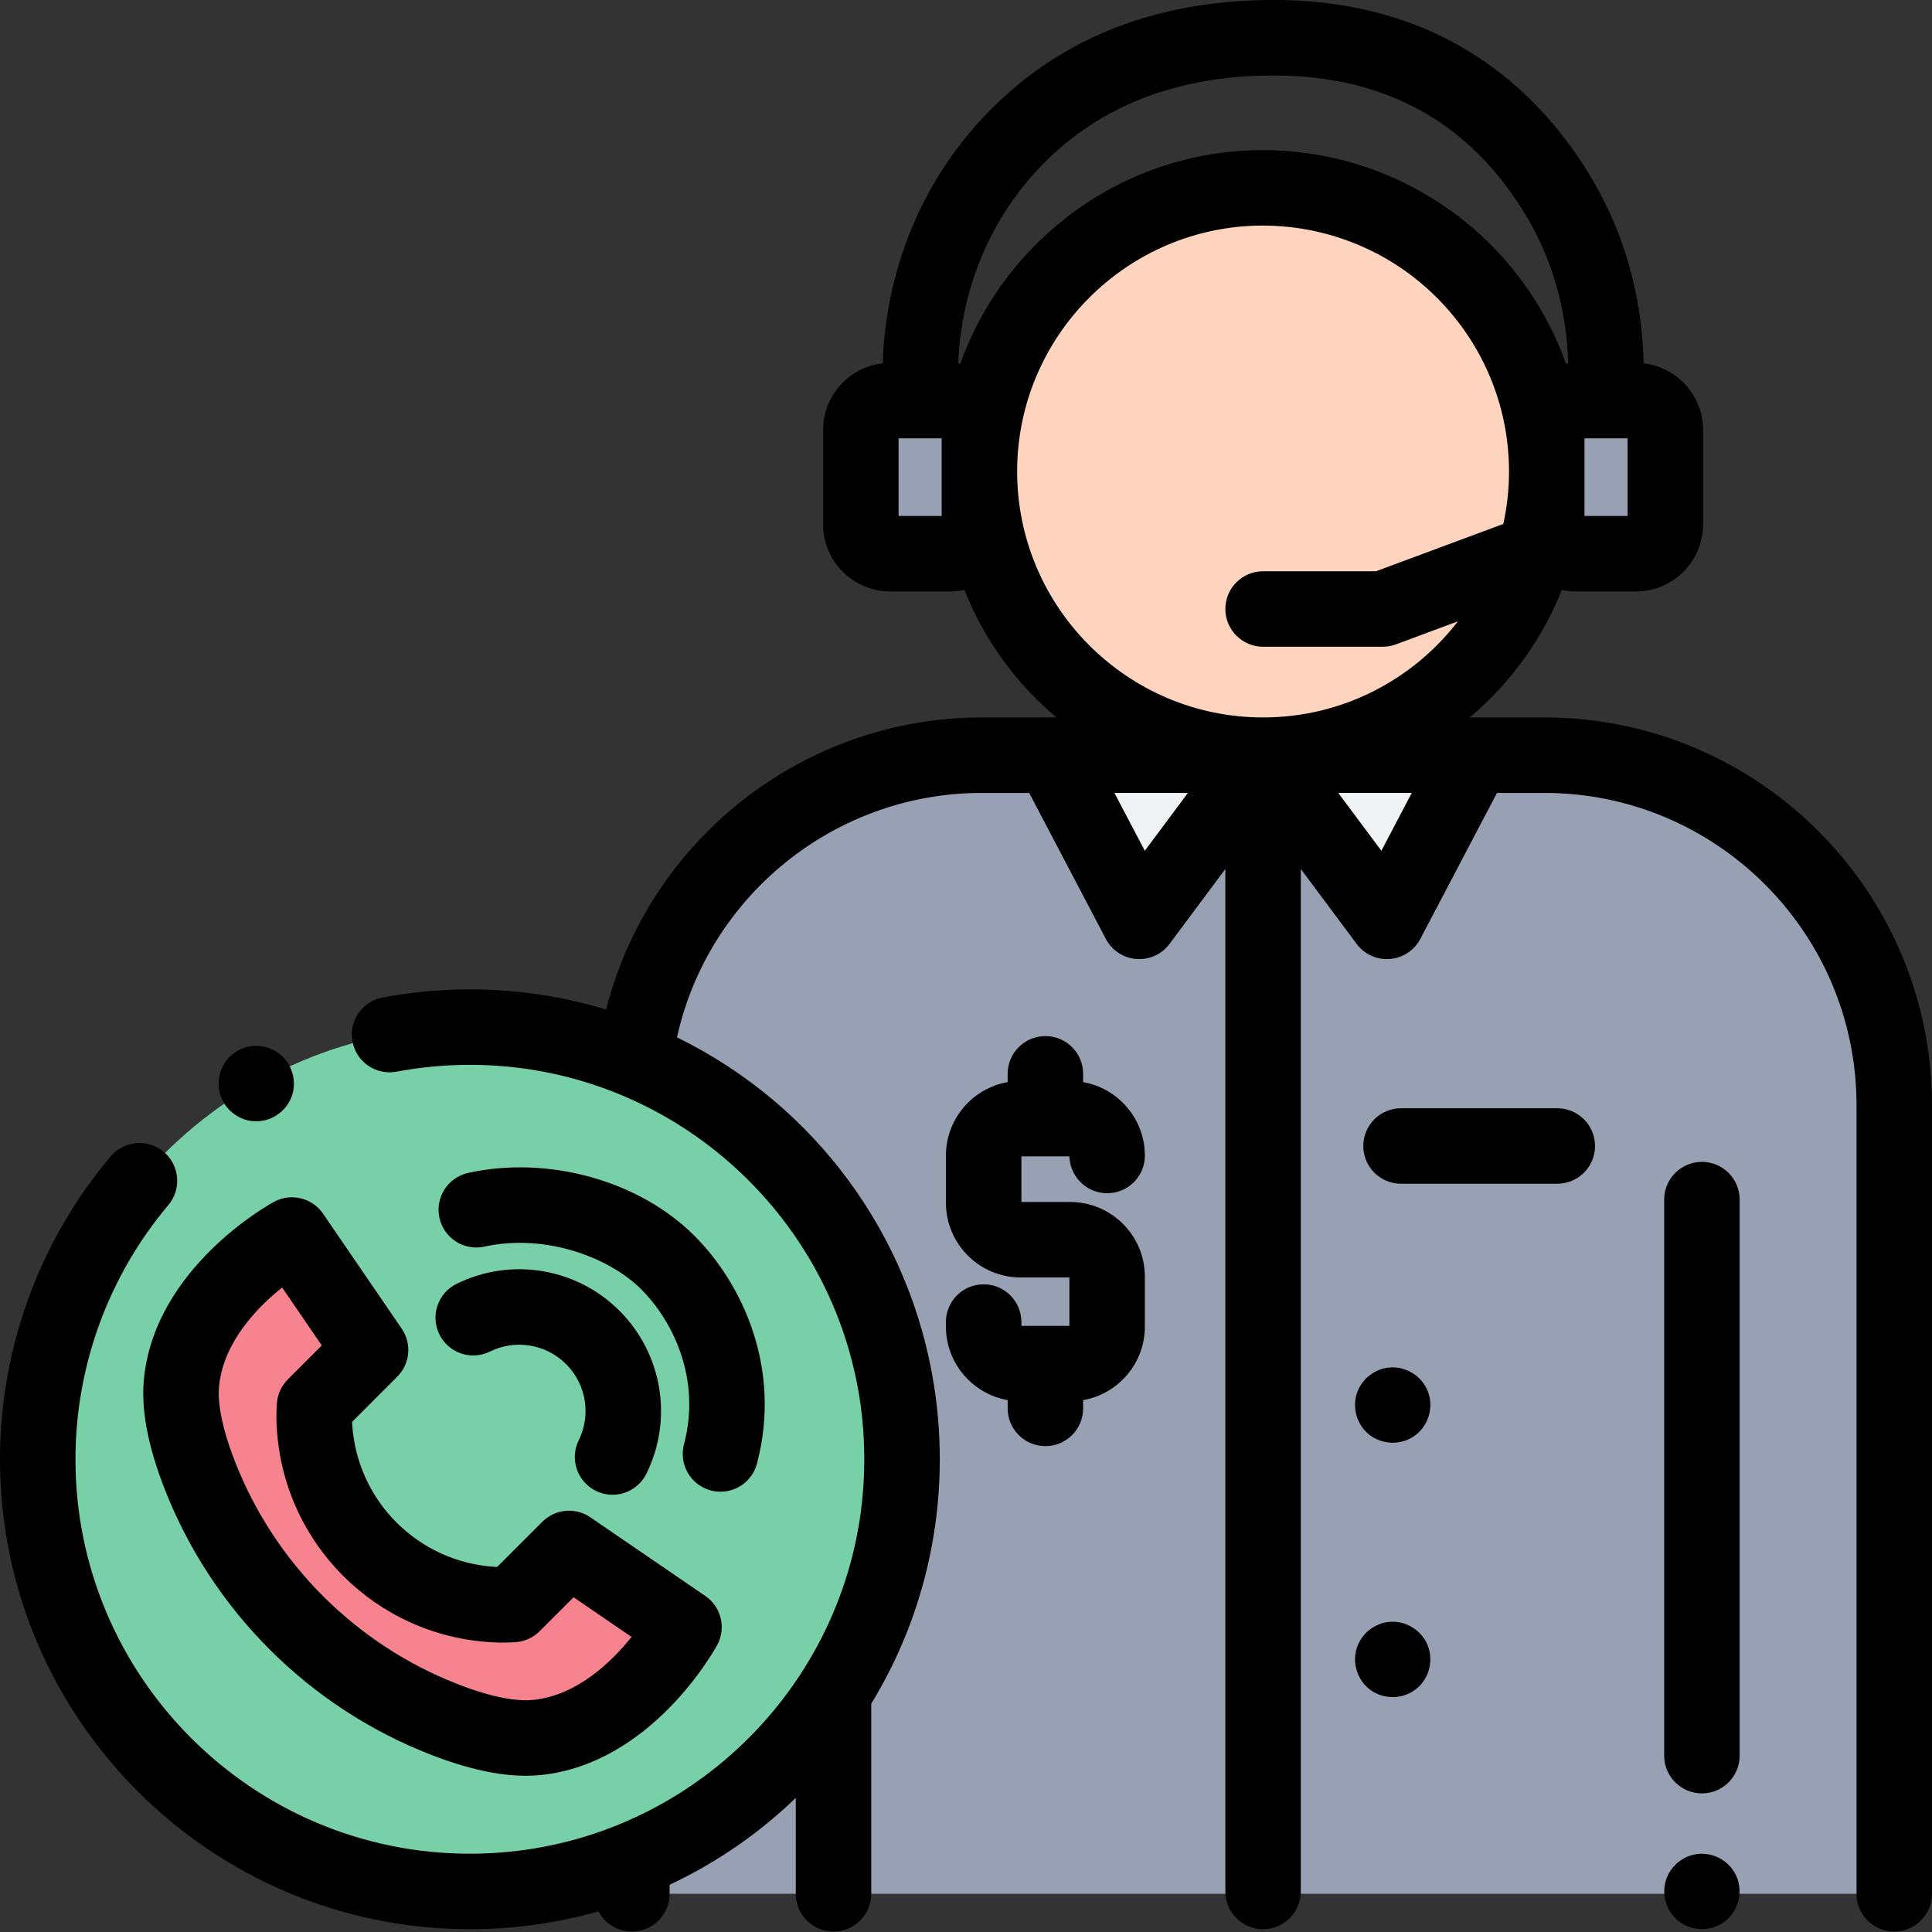
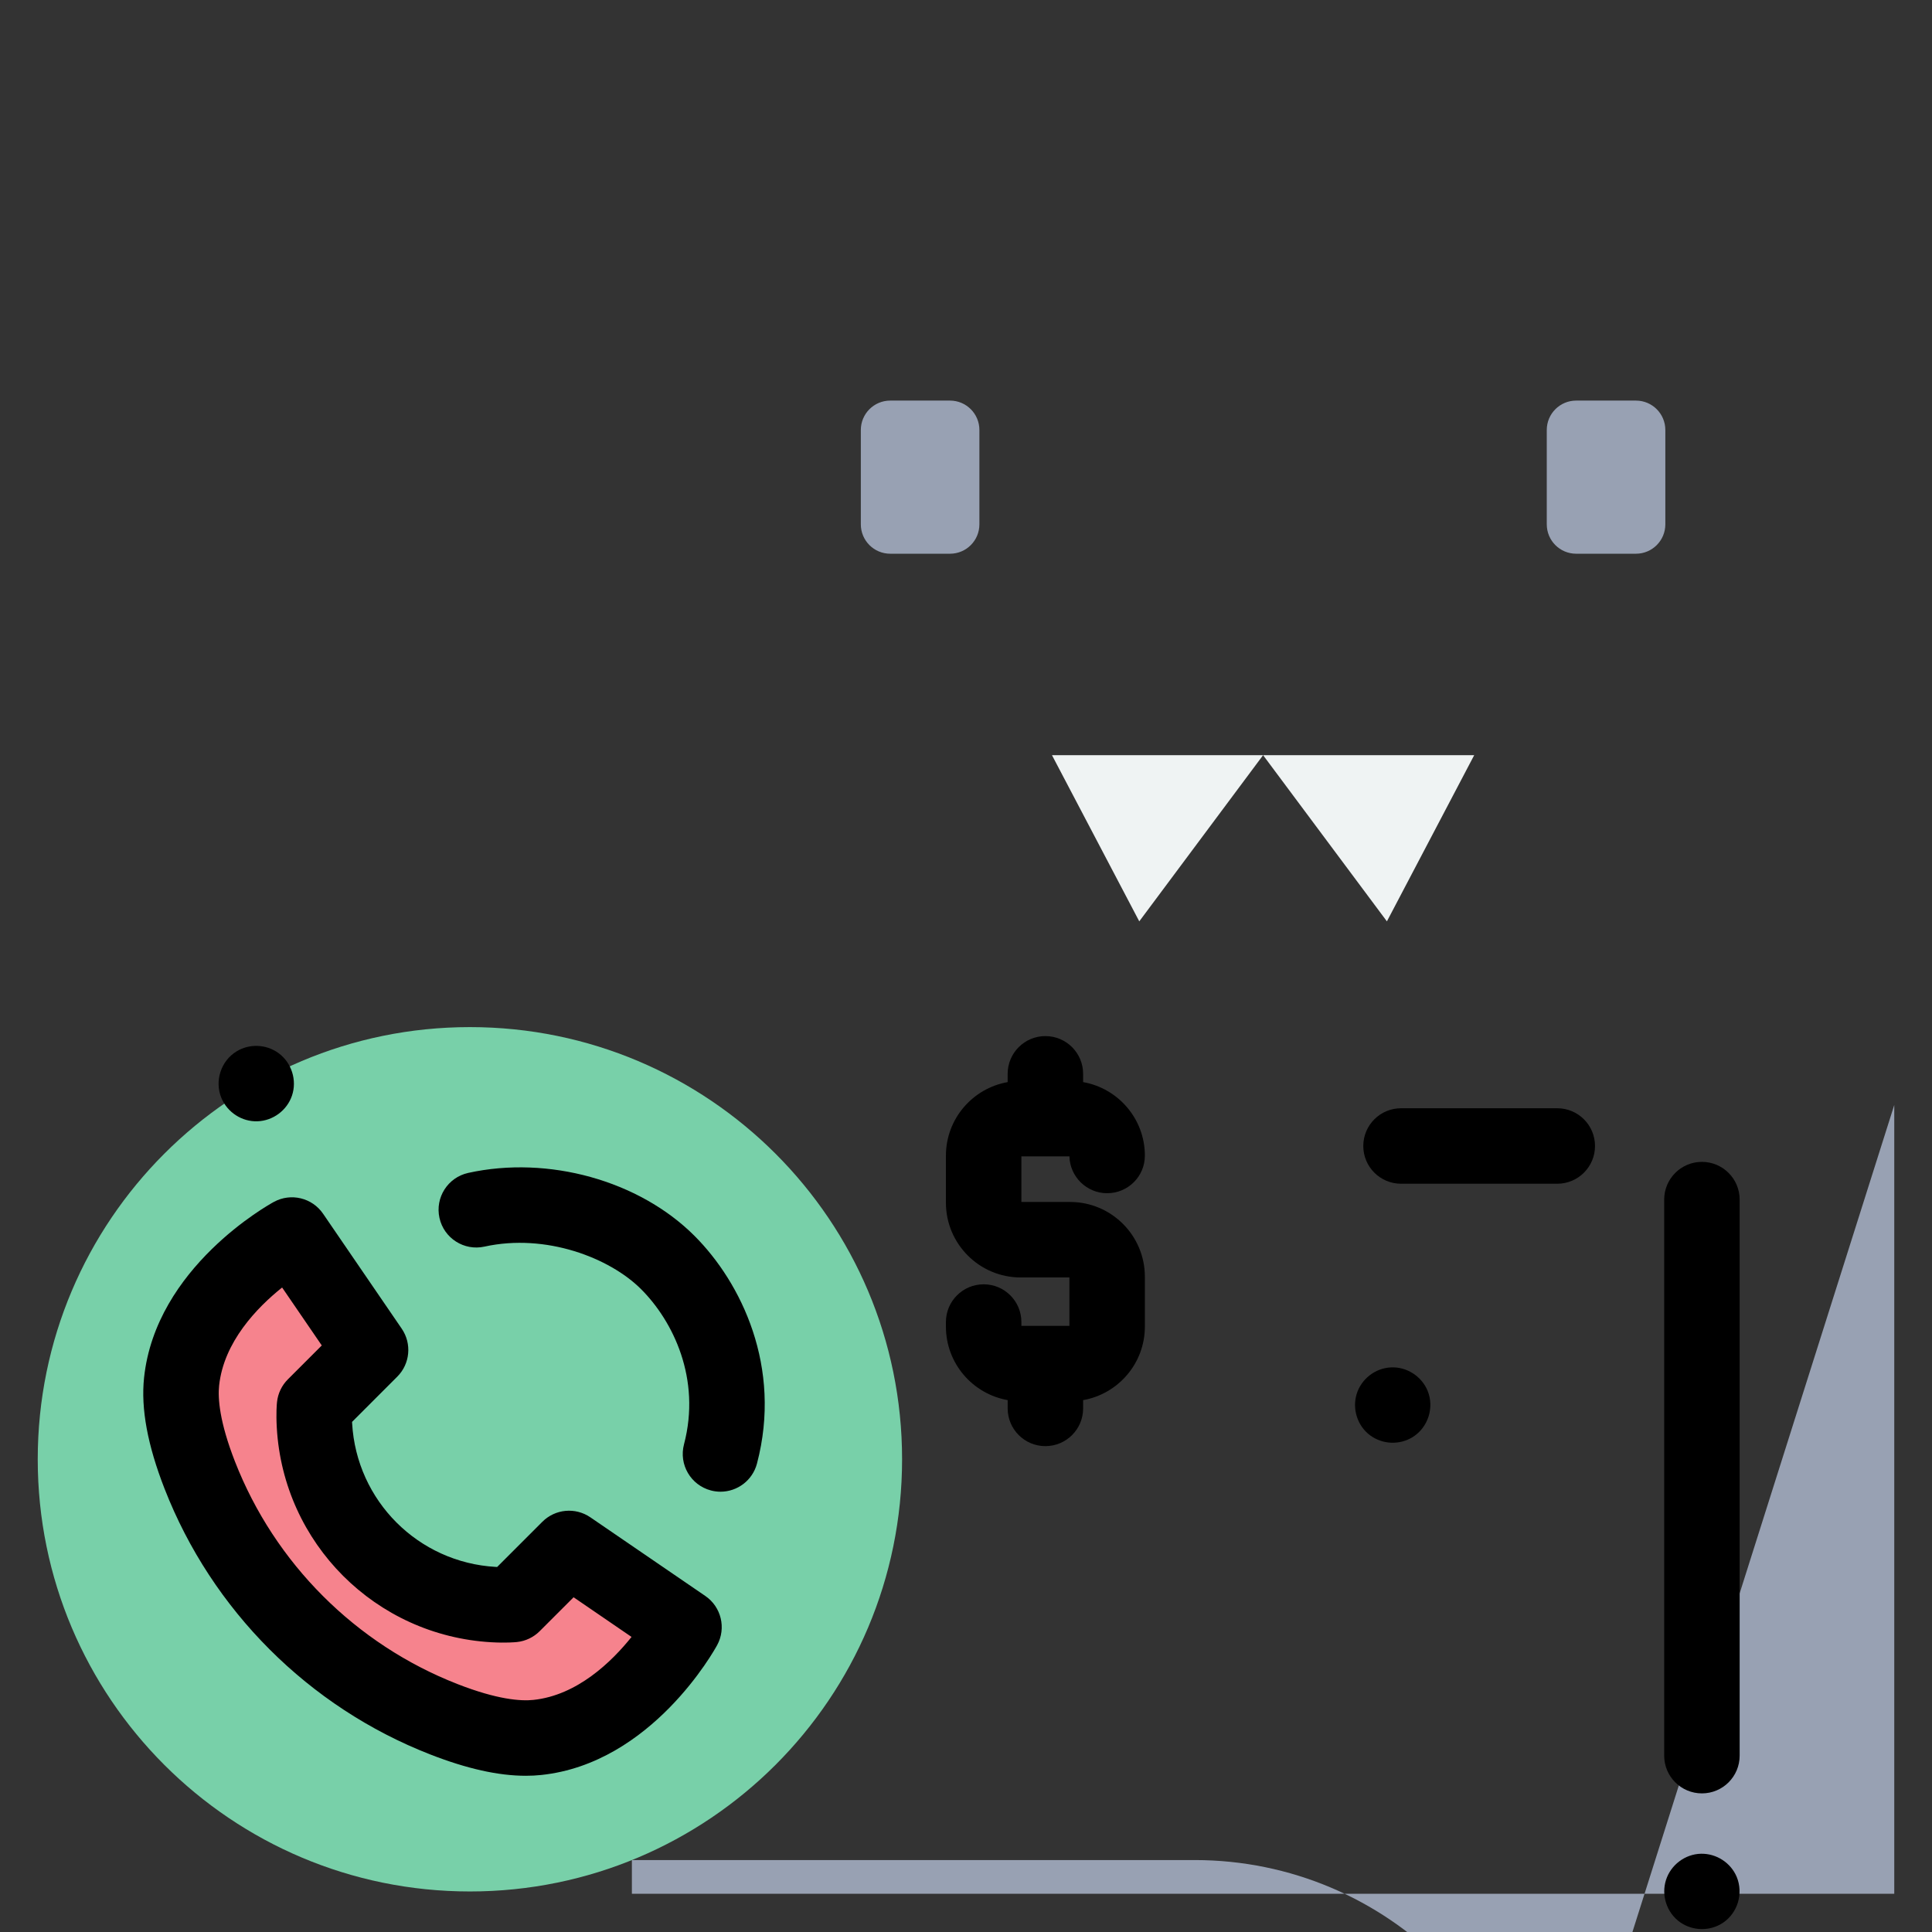
<svg xmlns="http://www.w3.org/2000/svg" width="1024" height="1024" viewBox="0 0 512.001 512">
  <rect x="0" y="0" width="512.001" height="512" fill="#333333" stroke="none" />
-   <path d="m502 292.836v209.039h-334.543v-8.941c41.988-16.984 71.609-58.145 71.609-106.211 0-47.777-29.25-88.719-70.832-105.895 5.879-45.527 44.801-80.699 91.926-80.699h149.133c51.199.004 92.707 41.512 92.707 92.707zm0 0" fill="#98a1b3" />
-   <path d="m409.906 124.957c0 41.52-33.656 75.176-75.176 75.176s-75.18-33.656-75.18-75.176 33.66-75.18 75.18-75.18 75.176 33.66 75.176 75.18zm0 0" fill="#ffd4be" />
+   <path d="m502 292.836v209.039h-334.543v-8.941h149.133c51.199.004 92.707 41.512 92.707 92.707zm0 0" fill="#98a1b3" />
  <path d="m251.762 146.742h-15.844c-4.301 0-7.789-3.488-7.789-7.789v-25.004c0-4.301 3.488-7.789 7.789-7.789h15.844c4.305 0 7.789 3.488 7.789 7.789v25.004c0 4.301-3.484 7.789-7.789 7.789zm0 0" fill="#98a1b3" />
  <path d="m433.543 146.742h-15.844c-4.305 0-7.789-3.488-7.789-7.789v-25.004c0-4.301 3.484-7.789 7.789-7.789h15.844c4.301 0 7.789 3.488 7.789 7.789v25.004c0 4.301-3.488 7.789-7.789 7.789zm0 0" fill="#98a1b3" />
  <path d="m334.734 200.129-32.816 44.039-23.133-44.039zm0 0" fill="#eff3f3" />
  <path d="m334.734 200.129 32.812 44.039 23.133-44.039zm0 0" fill="#eff3f3" />
  <path d="m239.062 386.723c0 63.258-51.277 114.535-114.531 114.535s-114.531-51.277-114.531-114.535c0-63.254 51.277-114.531 114.531-114.531s114.531 51.277 114.531 114.531zm0 0" fill="#78d0a9" />
  <path d="m181.27 431.199-30.465-20.844-14.859 14.859s-1.906.199-5.137.016c-25.547-1.445-46.027-21.926-47.473-47.473-.184-3.23.02-5.137.02-5.137l.879-.883 13.977-13.977-20.844-30.465s-26.68 14.492-29.246 38.863c-.762 7.238 1.402 16.012 4.824 24.777 11.555 29.617 35.066 53.129 64.684 64.684 8.766 3.418 17.539 5.582 24.773 4.82 24.375-2.562 38.867-29.242 38.867-29.242zm0 0" fill="#f6838d" />
-   <path d="m409.293 190.133h-18.582c-.012 0-.023-.004-.031-.004h-1.188c10.703-9.008 19.156-20.602 24.406-33.805 1.227.266 2.496.418 3.801.418h15.844c9.809 0 17.789-7.98 17.789-17.789v-25.004c0-9.117-6.898-16.645-15.746-17.66-.355-17.344-5-34.102-13.512-48.582-12.793-21.766-37.84-47.707-84.504-47.707-31.949 0-57.977 10.59-77.359 31.477-16.227 17.48-25.477 40.383-26.289 64.805-8.871.996-15.789 8.535-15.789 17.668v25.004c0 9.809 7.977 17.789 17.789 17.789h15.844c1.305 0 2.574-.152 3.801-.418 5.25 13.203 13.699 24.797 24.406 33.805h-1.184c-.008 0-.02.004-.027.004h-18.598c-47.344 0-88.152 32.523-99.527 77.402-11.434-3.469-23.551-5.344-36.102-5.344-7.742 0-15.527.727-23.145 2.156-5.426 1.023-9 6.246-7.98 11.676 1.023 5.43 6.25 8.996 11.676 7.98 6.398-1.203 12.941-1.812 19.449-1.812 52.832 0 96.625 39.398 103.566 90.355 1.258 9.285 1.27 18.723.047 28.012-6.789 51.125-50.664 90.695-103.613 90.695-57.641 0-104.535-46.891-104.535-104.531 0-24.633 8.738-48.559 24.605-67.359 3.562-4.223 3.027-10.531-1.191-14.094s-10.531-3.027-14.094 1.191c-18.906 22.41-29.32 50.914-29.32 80.262 0 68.668 55.863 124.531 124.531 124.535 11.809 0 23.242-1.652 34.074-4.738 1.672 3.18 5.004 5.355 8.852 5.355 5.52 0 10-4.48 10-10v-2.398c12.383-5.812 23.648-13.586 33.434-23.016v25.414c0 5.52 4.477 10 10 10 5.52 0 10-4.48 10-10v-50.383c7.422-12.152 12.648-25.379 15.531-39.203 3.09-14.758 3.465-30.078 1.129-44.969-6.23-39.902-31.414-74.422-68.141-92.414 8.254-37.398 41.762-64.773 80.754-64.773h12.582l20.32 38.688c1.598 3.043 4.645 5.051 8.07 5.32.262.02.52.027.781.027 3.145 0 6.121-1.48 8.02-4.023l14.797-19.855v270.969c0 5.523 4.477 10 10 10 5.52 0 10-4.477 10-10v-270.973l14.797 19.859c1.895 2.543 4.875 4.023 8.016 4.023.262 0 .523-.008.785-.031 3.426-.27 6.473-2.277 8.07-5.316l20.32-38.688h12.574c45.602 0 82.703 37.102 82.703 82.703v209.039c0 5.52 4.48 10 10 10 5.523 0 10-4.48 10-10v-209.039c0-56.629-46.074-102.703-102.707-102.703zm-71.645-130.281c11.008.488 21.82 3.832 31.203 9.598 16.766 10.348 28.516 28.066 30.688 48.605.023.211.043.426.062.637.078.801.137 1.605.184 2.41.016.27.035.535.047.801.047 1.012.074 2.027.074 3.051 0 4.77-.527 9.418-1.504 13.898l-33.746 12.539h-29.922c-5.523 0-10 4.477-10 10 0 5.52 4.477 10 10 10h31.719c1.188 0 2.367-.215 3.48-.629l16.434-6.102c-11.926 15.473-30.629 25.469-51.637 25.469-35.938 0-65.176-29.234-65.176-65.176 0-35.938 29.238-65.176 65.176-65.176.031 0 .059.004.09.004.949 0 1.891.027 2.828.07zm93.684 76.891h-11.426v-20.582h11.426zm-156.465-91.66c15.445-16.645 36.539-25.082 62.703-25.082 29.871 0 52.5 12.734 67.262 37.844 6.711 11.418 10.406 24.672 10.754 38.457-.195.023-.391.059-.582.086-2.605-7.312-6.215-14.273-10.797-20.719-6.746-9.5-15.289-17.371-24.977-23.305-12.211-7.52-26.344-11.852-40.668-12.488-1.246-.055-2.492-.094-3.742-.094-.031 0-.059 0-.09 0-36.953 0-68.469 23.656-80.238 56.613-.188-.027-.379-.062-.57-.086.789-19.363 8.152-37.445 20.945-51.227zm-25.316 91.66h-11.422v-20.582h11.422zm53.836 88.719-8.051-15.328h19.473zm62.691 0-11.422-15.328h19.473zm0 0" />
  <path d="m412.695 293.699h-41.41c-5.52 0-10 4.477-10 10 0 5.523 4.48 10 10 10h41.41c5.523 0 10-4.477 10-10 0-5.523-4.477-10-10-10zm0 0" />
  <path d="m277.031 306.449h.008.012 6.355c.145 5.406 4.57 9.766 9.996 9.766h.035c5.508-.02 9.965-4.457 9.965-9.965 0-9.742-7.082-17.844-16.363-19.48v-2.195c0-5.523-4.477-10-10-10-5.52 0-10 4.477-10 10v2.195c-9.277 1.633-16.359 9.734-16.359 19.48v12.488c0 10.918 8.883 19.801 19.801 19.801h12.922v12.824h-12.723v-1.008c0-5.523-4.477-10-10-10-5.523 0-10 4.477-10 10v1.211c0 9.738 7.082 17.844 16.363 19.477v2.195c0 5.523 4.477 10 9.996 10h.004c5.52 0 10-4.477 10-9.996v-2.195c9.281-1.637 16.359-9.738 16.359-19.48v-13.23c0-10.918-8.879-19.801-19.797-19.801h-12.926v-12.086zm0 0" />
  <path d="m451.027 475.266c5.523 0 10-4.477 10-10v-147.359c0-5.523-4.477-10-10-10-5.52 0-10 4.477-10 10v147.359c0 5.523 4.48 10 10 10zm0 0" />
  <path d="m378.32 368.539c-1.613-3.867-5.582-6.391-9.77-6.16-4.16.223-7.82 3.094-9.031 7.078-1.207 3.98.242 8.473 3.605 10.941 3.281 2.406 7.766 2.598 11.23.457 4.105-2.539 5.82-7.859 3.965-12.316zm0 0" />
-   <path d="m378.32 435.949c-1.637-3.926-5.703-6.457-9.949-6.148-4.152.297-7.746 3.23-8.895 7.227-1.152 4 .379 8.461 3.781 10.875 3.371 2.395 7.926 2.465 11.371.184 3.945-2.605 5.473-7.785 3.691-12.137zm0 0" />
  <path d="m43.629 394.574c12.551 32.168 38.195 57.812 70.367 70.363 9.727 3.797 18.062 5.66 25.332 5.66 1.414 0 2.789-.066 4.121-.211 29.27-3.078 45.91-33.137 46.605-34.414 2.449-4.504 1.09-10.133-3.141-13.027l-30.465-20.844c-3.969-2.715-9.312-2.223-12.719 1.184l-11.98 11.98c-.121-.004-.25-.012-.379-.02-20.531-1.16-36.891-17.523-38.051-38.055-.008-.129-.016-.254-.02-.375l11.98-11.984c3.402-3.402 3.898-8.746 1.184-12.715l-20.844-30.465c-2.898-4.234-8.523-5.59-13.027-3.141-1.277.691-31.332 17.336-34.414 46.605-.863 8.207.918 17.84 5.449 29.457zm14.438-27.367c1.223-11.59 10.074-20.711 16.695-26.008l10.512 15.359-8.992 8.988c-1.617 1.621-2.633 3.746-2.871 6.023-.051.453-.277 2.906-.059 6.75 1.738 30.699 26.195 55.156 56.891 56.895 3.848.219 6.301-.012 6.754-.059 2.273-.238 4.398-1.254 6.016-2.867l8.996-8.996 15.359 10.512c-5.301 6.625-14.422 15.473-26.012 16.691-3.355.355-9.566-.086-20.09-4.191-26.977-10.523-48.48-32.027-59.004-59-4.105-10.523-4.547-16.738-4.195-20.098zm0 0" />
  <path d="m188.391 394.984c.852.227 1.707.332 2.551.332 4.434 0 8.484-2.969 9.664-7.453 6.73-25.555-4.145-47.938-16.57-60.359-14.652-14.648-38.746-21.352-59.965-16.668-5.395 1.191-8.801 6.527-7.609 11.922 1.188 5.395 6.531 8.797 11.918 7.609 16.266-3.586 33.191 2.957 41.516 11.277 8.496 8.496 15.945 23.762 11.371 41.121-1.406 5.344 1.781 10.812 7.125 12.219zm0 0" />
-   <path d="m116.445 353.629c2.445 4.953 8.441 6.988 13.395 4.543 6.75-3.328 14.859-1.988 20.188 3.34 5.324 5.324 6.668 13.438 3.336 20.188-2.441 4.953-.406 10.949 4.543 13.391 1.426.703 2.934 1.035 4.418 1.035 3.688 0 7.234-2.047 8.977-5.578 7.125-14.438 4.258-31.789-7.133-43.18-11.391-11.387-28.742-14.254-43.18-7.129-4.953 2.441-6.984 8.438-4.543 13.391zm0 0" />
  <path d="m460.262 497.426c-1.578-3.785-5.402-6.254-9.5-6.164-4.191.094-7.973 2.953-9.25 6.938-1.312 4.082.195 8.691 3.695 11.184 3.387 2.406 7.996 2.469 11.438.145 3.895-2.633 5.391-7.77 3.617-12.102zm0 0" />
  <path d="m58.672 290.977c1.582 3.797 5.434 6.32 9.559 6.176 4.117-.145 7.812-2.887 9.141-6.785 1.395-4.098-.09-8.773-3.598-11.309-3.25-2.352-7.668-2.52-11.086-.434-4.145 2.527-5.883 7.871-4.016 12.352zm0 0" />
</svg>